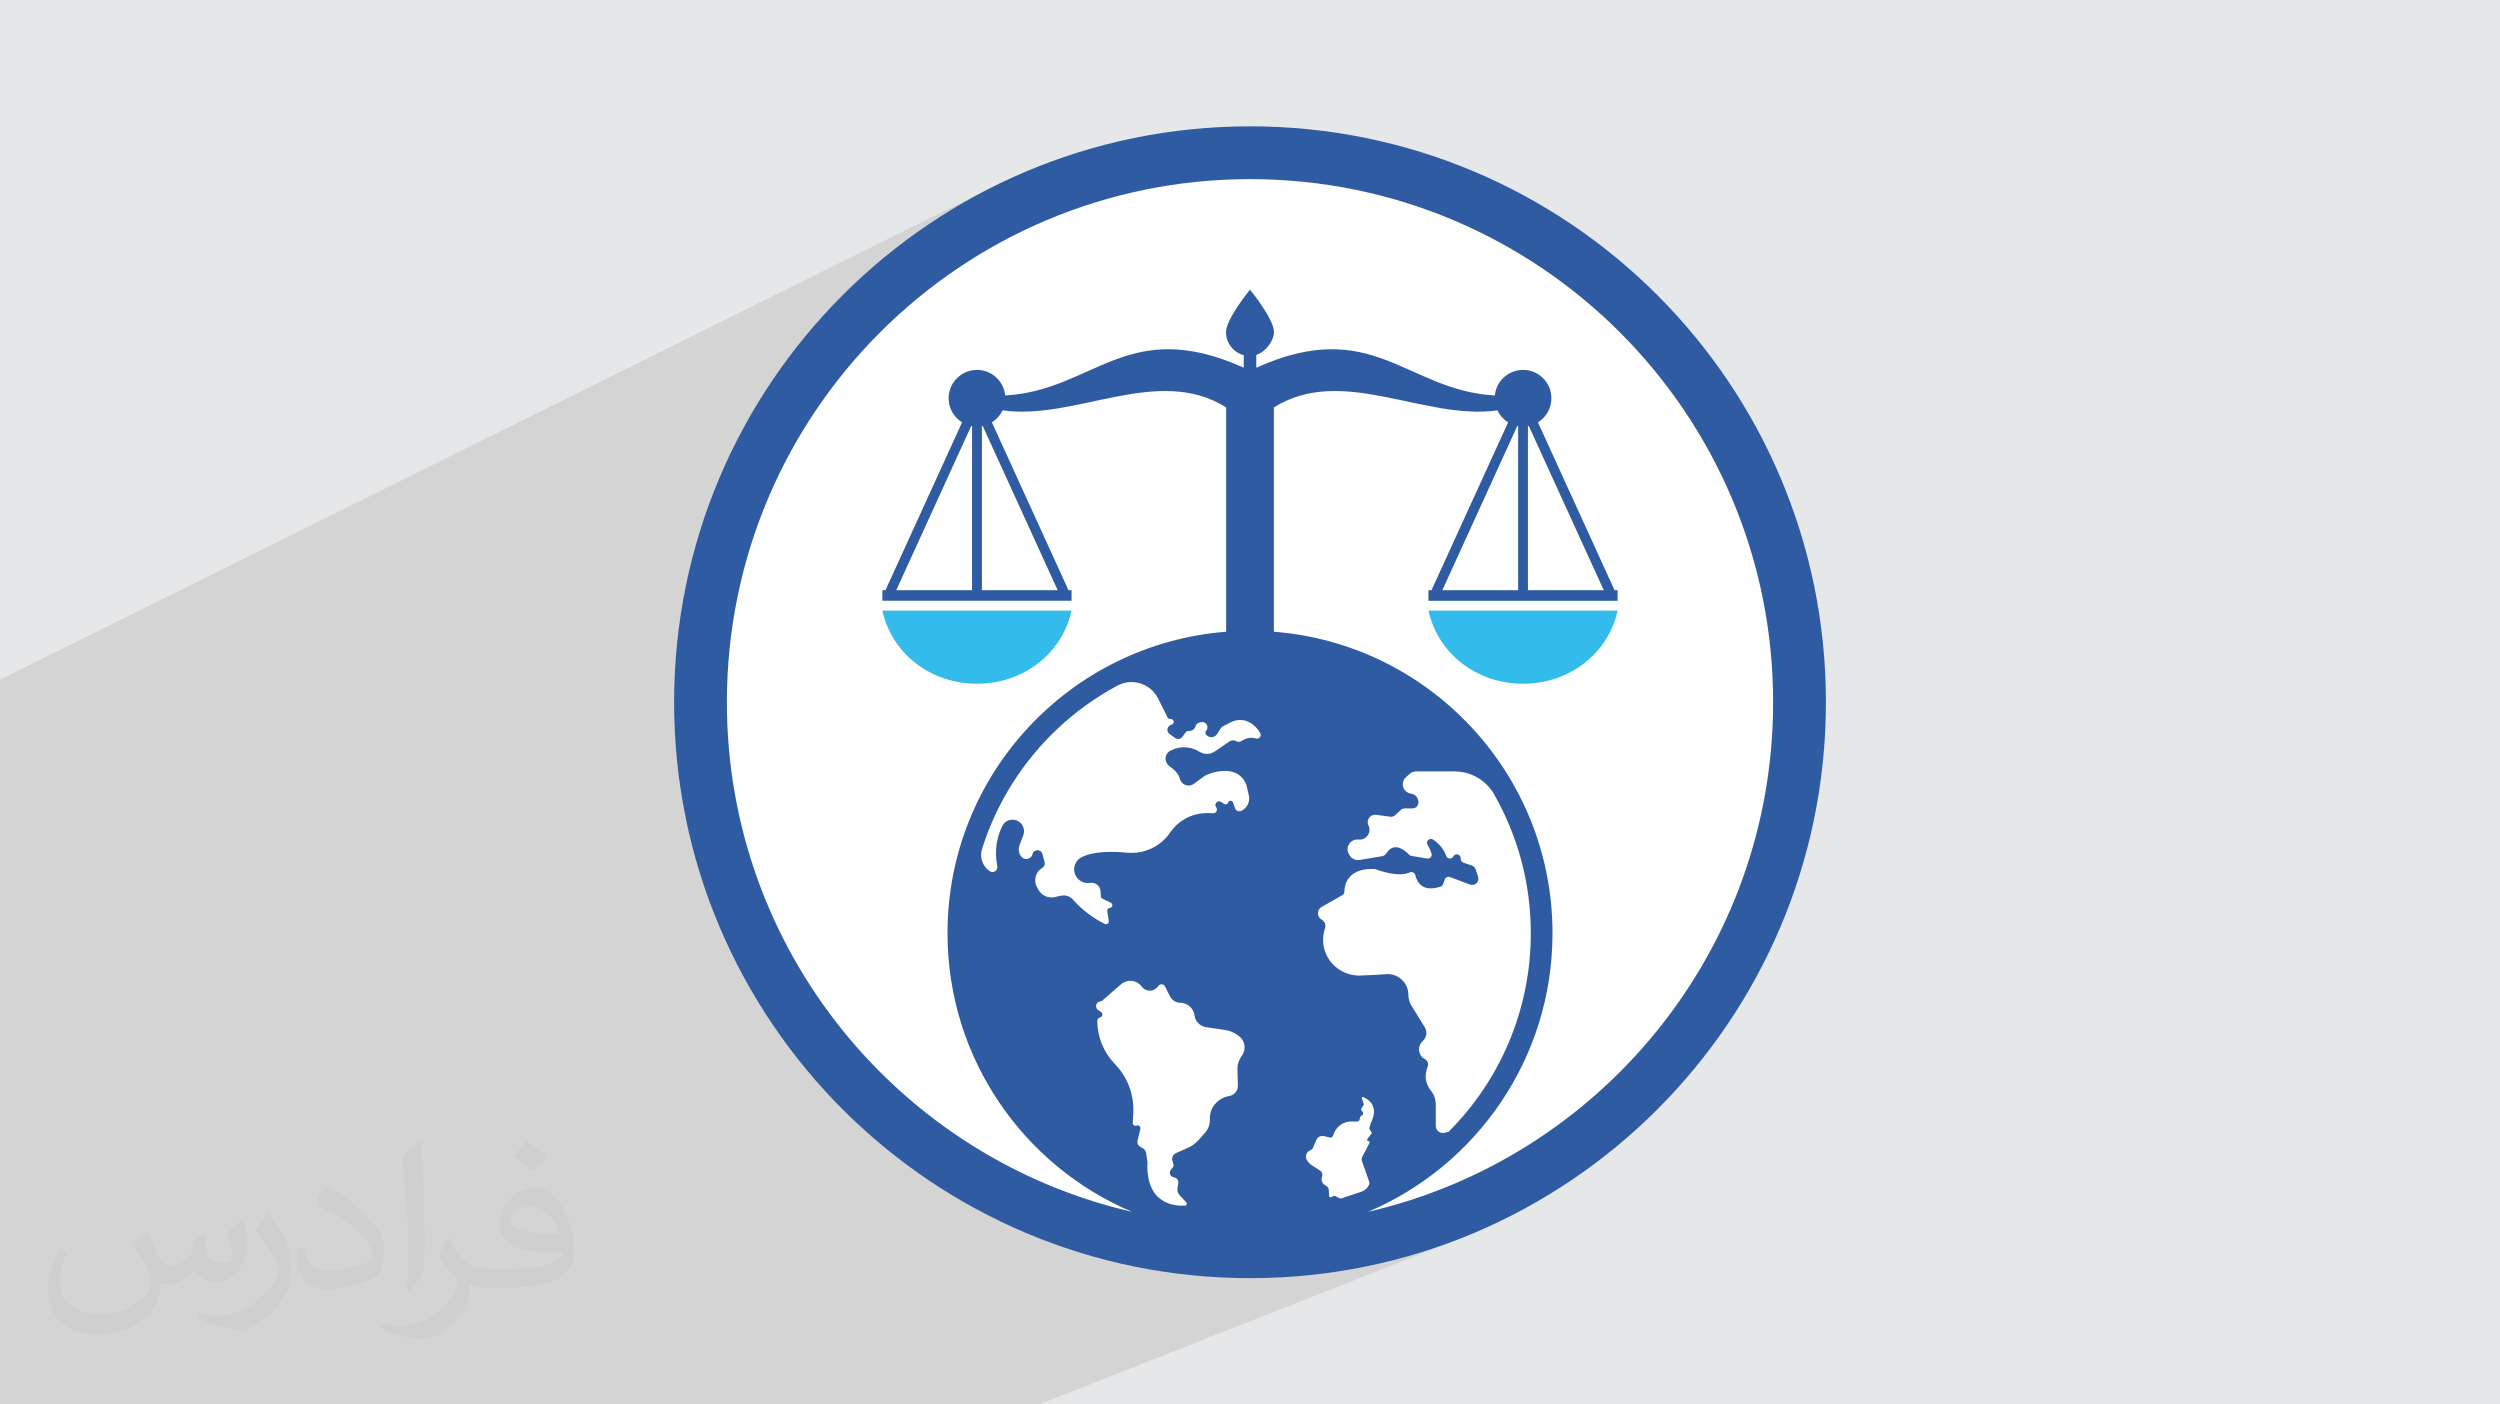
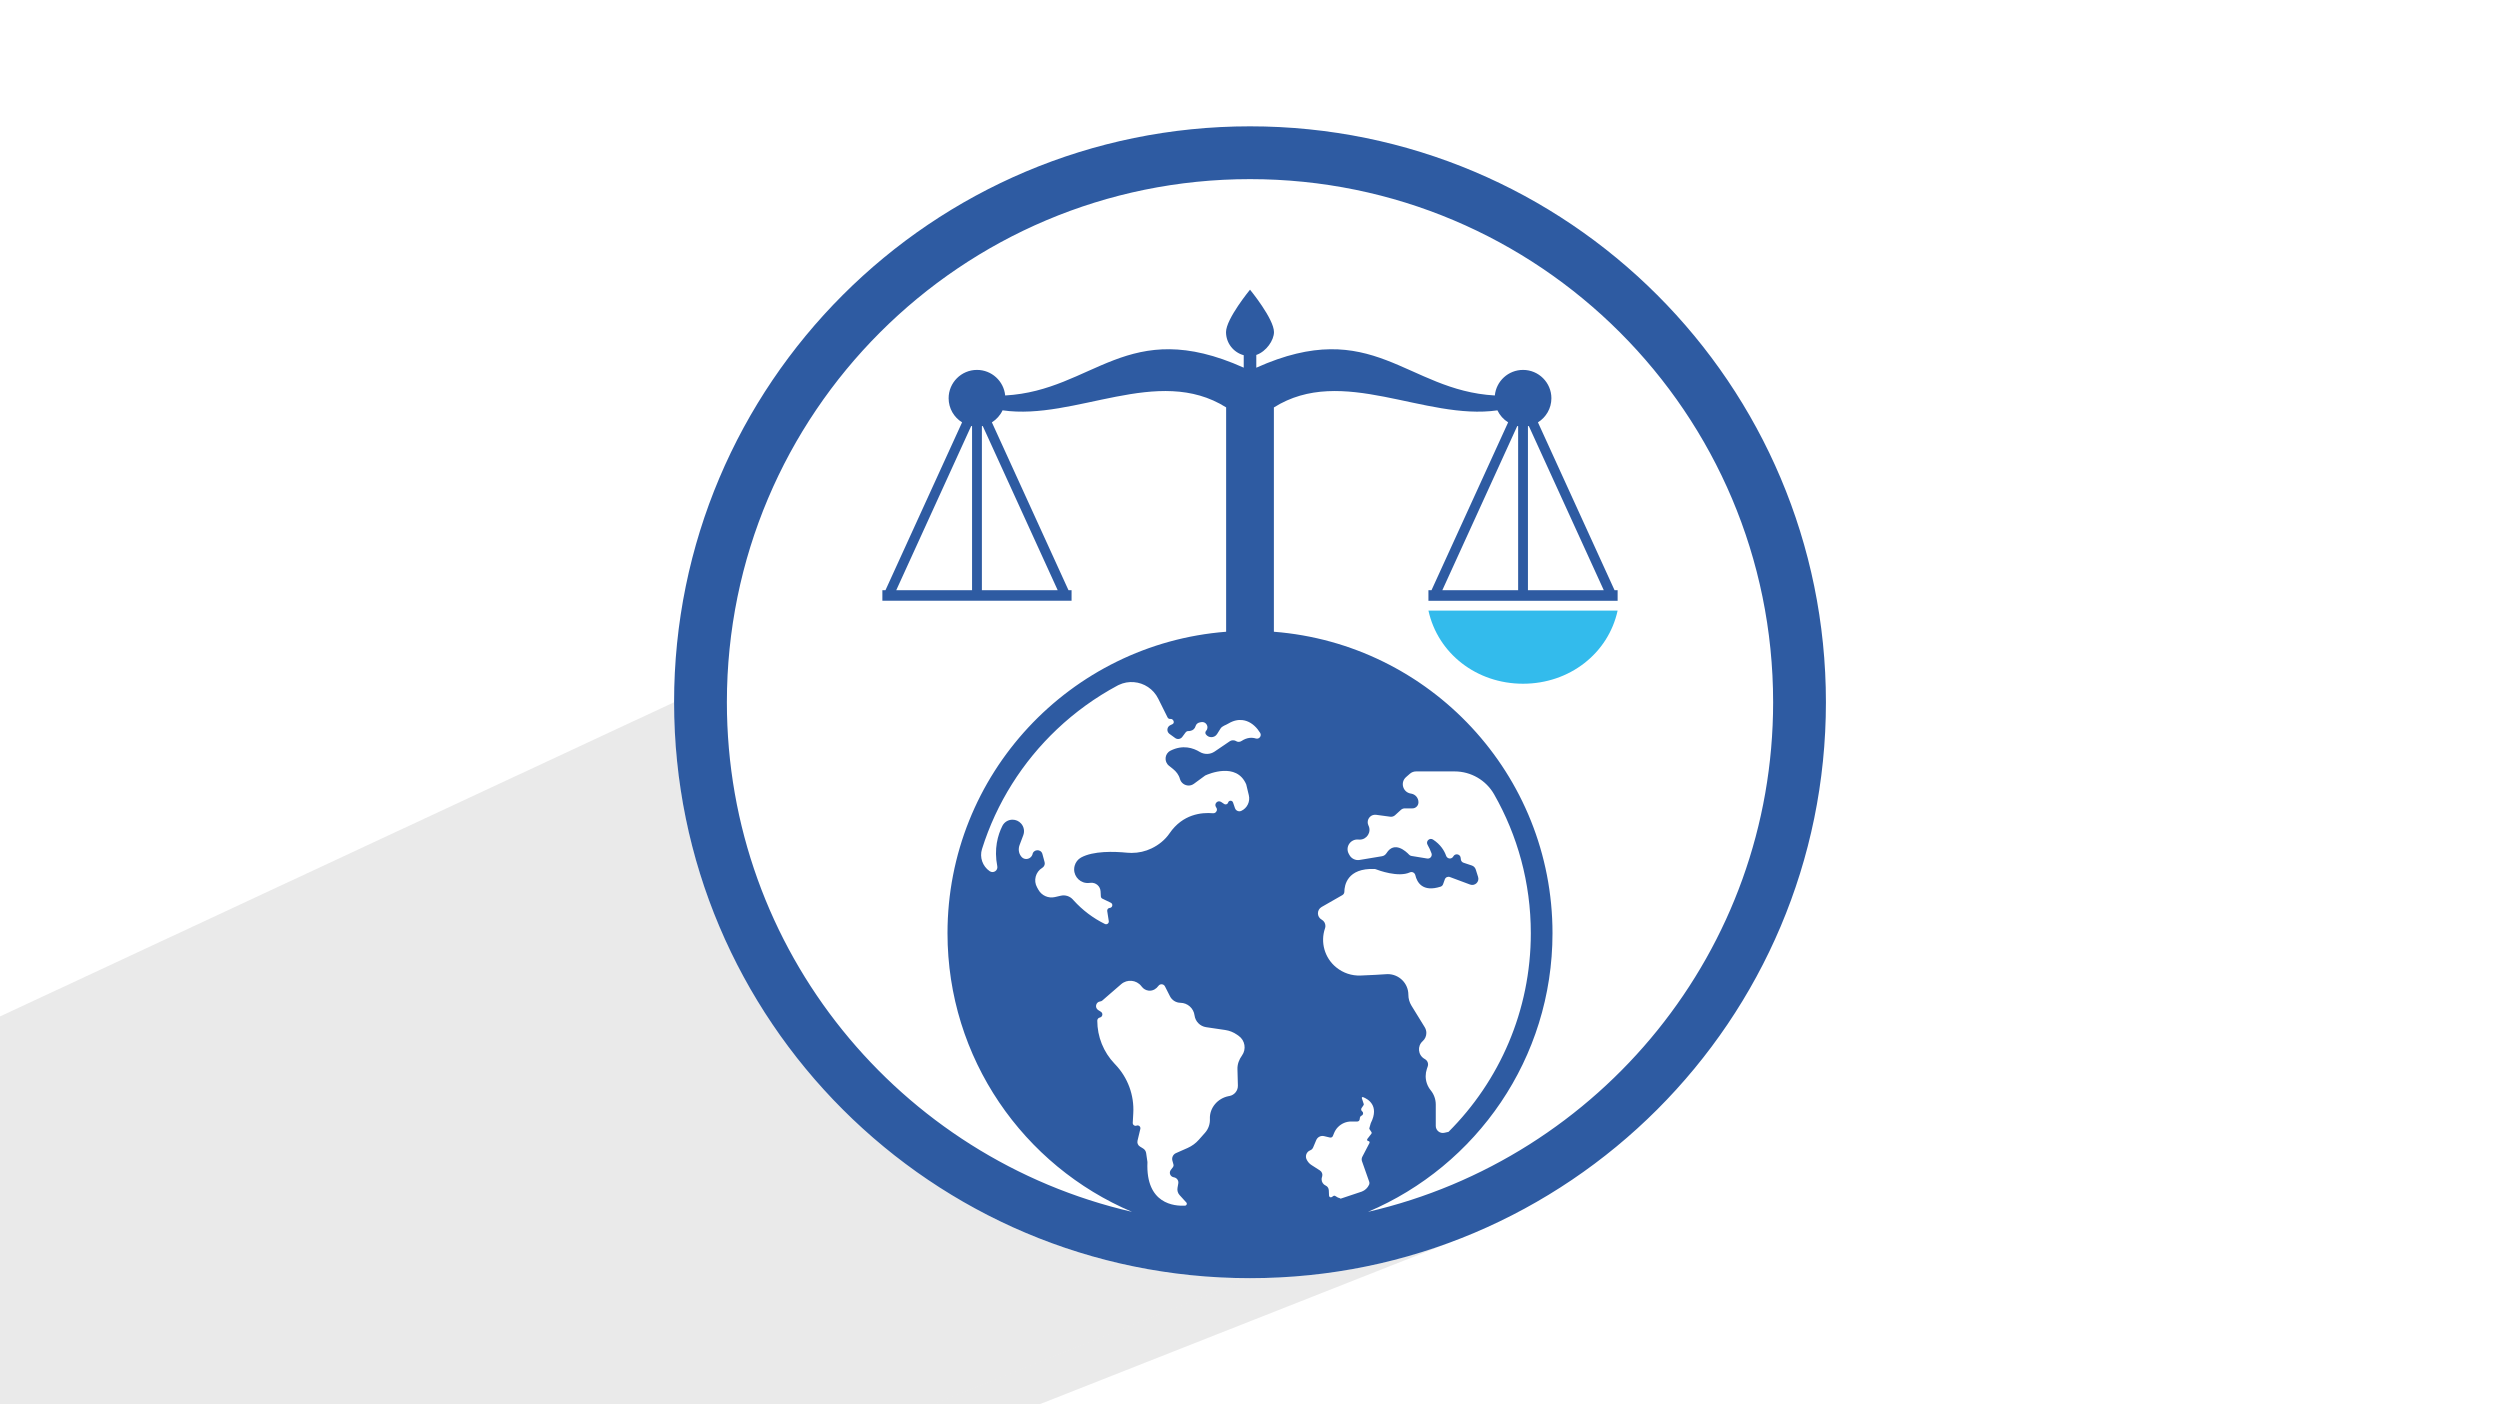
<svg xmlns="http://www.w3.org/2000/svg" xml:space="preserve" width="94.192mm" height="52.917mm" version="1.1" style="shape-rendering:geometricPrecision; text-rendering:geometricPrecision; image-rendering:optimizeQuality; fill-rule:evenodd; clip-rule:evenodd" viewBox="0 0 9419.16 5291.66">
  <defs>
    <style type="text/css">
   
    .fil3 {fill:#FEFEFE}
    .fil0 {fill:#E6E7E8}
    .fil5 {fill:#33BBEC;fill-rule:nonzero}
    .fil4 {fill:#2E5BA2;fill-rule:nonzero}
    .fil2 {fill:#373435;fill-opacity:0.031}
    .fil1 {fill:#373435;fill-opacity:0.102}
   
  </style>
  </defs>
  <g id="Layer_x0020_1">
-     <polygon class="fil0" points="-0,0 9419.16,0 9419.16,5291.66 -0,5291.66 " />
    <g id="_2648343556144">
-       <polygon class="fil1" points="-0,3829.57 -0,2560.78 3768.86,689.93 3675.3,737.85 3584.43,790.09 3496.39,846.54 3411.32,907.03 3329.35,971.45 3250.62,1039.65 3175.26,1111.5 3103.41,1186.86 3035.21,1265.59 2970.79,1347.56 2910.3,1432.64 2853.86,1520.68 2801.61,1611.54 2753.69,1705.11 2710.24,1801.22 2671.39,1899.76 2637.27,2000.58 2608.03,2103.55 2583.8,2208.53 2564.72,2315.39 2550.92,2423.98 2542.54,2534.18 2539.72,2645.84 " />
      <polygon class="fil1" points="3513.08,5291.66 -0,5291.66 -0,3829.57 2539.72,2645.84 2542.54,2757.5 2550.92,2867.7 2564.72,2976.29 2583.8,3083.14 2608.03,3188.12 2637.27,3291.09 2671.39,3391.91 2710.24,3490.45 2753.69,3586.57 2801.61,3680.13 2853.86,3770.99 2910.3,3859.03 2970.79,3944.11 3035.21,4026.08 3103.41,4104.81 3175.26,4180.17 3250.62,4252.01 3329.35,4320.22 3411.32,4384.63 3496.39,4445.13 3584.43,4501.57 3675.3,4553.82 3768.86,4601.74 3864.97,4645.19 3963.51,4684.04 4064.33,4718.16 4167.3,4747.4 4272.28,4771.63 4379.13,4790.71 4487.72,4804.51 4597.92,4812.89 4709.58,4815.71 " />
      <polygon class="fil1" points="3914.65,5291.66 3513.08,5291.66 4709.58,4815.71 4821.24,4812.89 4931.44,4804.51 5040.04,4790.71 5146.89,4771.63 5251.87,4747.4 5354.84,4718.16 5455.66,4684.04 5554.2,4645.19 " />
    </g>
-     <path class="fil2" d="M550.85 4636.82c17.98,27.25 29.64,53.44 41.02,82.55 8.46,16.94 12.95,48.16 52.65,48.16 11.63,0 28.32,-3.43 43.13,-11.63 16.66,-8.74 29.36,-21.97 35.99,-42.06l15.87 -53.44 38.63 -19.05 2.64 2.64c-5.28,20.12 -6.6,39.42 -6.6,54.51 0,44.7 38.63,61.65 69.32,61.65 17.98,0 34.14,-8.74 34.14,-25.15 0,-21.16 -8.99,-57.15 -20.65,-89.43 17.98,-17.98 35.99,-35.99 56.62,-50.55l3.17 1.6c8.99,38.1 14.02,75.67 14.02,100.81 0,24.61 -10.85,51.87 -19.84,69.6 -18.52,34.92 -51.33,62.71 -91.01,62.71 -30.15,0 -63.75,-15.09 -86.79,-43.13l-1.32 0c-21.69,27 -55.3,51.33 -109.02,51.33l-16.66 0c-2.64,35.46 -10.31,60.58 -21.97,83.08 -32,62.43 -127,106.63 -216.43,106.63 -124.36,0 -186.79,-71.7 -186.79,-167.21 0,-59 19.3,-113.77 48.95,-152.65l24.33 10.06c-18.52,35.46 -30.96,68.78 -30.96,101.6 0,89.43 72.77,132.03 156.64,132.03 77.8,0 174.09,-49.48 191.57,-106.88 -6.6,-62.71 -30.15,-92.07 -66.14,-149.22 10.85,-19.05 24.87,-38.1 42.34,-58.47l3.17 0 0 0 0 0 -0.02 -0.09zm1434.31 -336.55c26.19,16.41 51.87,35.71 76.99,57.94 -14.02,19.84 -31.5,37.85 -53.19,53.72 -25.15,-20.37 -50.27,-37.85 -75.95,-56.36 17.45,-19.58 34.67,-38.35 52.12,-55.3l0 0 0 0 0 0 0 0 0 0 0.03 0zm13.49 244.48c-42.34,0 -76.99,27.79 -76.99,48.41 0,44.2 84.66,57.94 186,57.4 -12.7,-51.87 -57.15,-105.84 -109.02,-105.84l0.01 0.03zm-95 236.55c55.04,0 103.2,-1.6 139.95,-10.85 41.02,-10.31 75.67,-30.96 75.67,-45.24 0,-3.71 0,-8.2 -1.32,-11.91 -23.01,2.11 -49.48,2.11 -72.49,2.11 -74.6,0 -131.75,-16.94 -154.25,-58.75 -5.56,-11.63 -9.52,-24.61 -9.52,-39.42 0,-40.49 17.45,-79.91 48.16,-107.16 25.65,-22.48 53.97,-36.5 82.8,-36.5 52.12,0 93.65,41.81 122.76,107.7 15.87,35.99 26.72,77.52 26.72,129.92 0,34.92 -9.52,64.29 -31.22,85.98 -40.49,39.17 -115.09,53.97 -229.39,53.97l-51.87 0 0 0 -13.49 0c-28.32,0 -48.69,-5.03 -64.82,-17.45l-2.64 0c0.79,6.6 1.32,12.95 1.32,19.05 0,25.65 -8.46,58.47 -25.65,84.66 -50.8,75.41 -105.84,108.2 -153.47,108.2 -48.16,0 -107.16,-18.52 -160.35,-42.6l9.52 -18.52c17.2,7.14 41.02,11.91 73.81,11.91 85.98,0 198.96,-82.55 212.98,-163.25 -3.17,-6.6 -8.99,-15.34 -17.2,-24.61 -25.15,-29.9 -41.02,-54.76 -55.83,-80.95 12.7,-25.15 24.33,-45.24 35.18,-63.5l4.5 -0.53c36.78,74.88 70.1,117.73 144.45,117.73l11.63 0 0 0 53.97 0 0 0 0 0 0 0 0 0 0 0 0.09 0.01zm-372.54 79.12c6.35,-34.39 6.88,-73.02 6.88,-109.02l0 -53.44c0,-99.75 -12.7,-244.73 -23.01,-339.19 17.98,-19.3 43.13,-42.06 62.97,-57.4l5.82 1.6c13.49,118.8 16.66,256.39 16.66,383.64 0,33.35 -1.32,65.89 -4.5,89.69 -1.85,30.15 -19.3,52.91 -56.62,87.83l-8.2 -3.71zm-383.38 -157.43c1.85,46.84 24.87,83.62 105.31,83.62 50.01,0 92.33,-12.95 139.17,-35.18 8.46,-3.71 12.95,-8.74 12.95,-12.95 0,-29.36 -22.48,-68.25 -60.32,-103.71 -36.78,-33.35 -85.47,-62.71 -130.96,-82.3 -15.62,-6.6 -20.65,-13.49 -20.65,-20.12 0,-13.49 17.98,-41.81 32.82,-62.18l5.03 -0.53c52.12,27.25 110.34,67.74 153.47,112.7 39.17,41.53 63.5,83.62 63.5,129.39 0,33.86 -10.31,65.61 -27,95.25 -57.15,28.83 -118.01,50.8 -178.33,50.8 -73.28,0 -123.29,-34.39 -123.29,-115.09 0,-8.74 0,-22.22 3.17,-39.7l25.15 0 0 0 0 0 0 0 0 0 0 0 -0.02 0zm-132.57 -133.1l45.52 73.56c16.66,27.25 32.28,56.9 32.28,103.71l0 59.79c0,48.41 -30.96,100.28 -80.95,151.61 -39.17,34.67 -73.81,49.48 -105.84,49.48 -47.62,0 -102.13,-14.81 -165.1,-41.81l7.14 -18.52c19.84,5.28 42.85,9.78 71.17,9.78 90.5,-0.53 183.08,-66.67 225.42,-147.37 5.03,-9.27 6.88,-17.98 6.88,-24.08 0,-9.27 -5.03,-19.58 -8.99,-28.83 -23.01,-43.38 -48.69,-83.08 -76.99,-119.86 14.81,-23.29 29.64,-45.77 45.77,-68l3.71 0.53 0 0 0 0 0 0 0 0 0 0 -0.02 0.01z" />
    <g id="_2648343557776">
-       <circle class="fil3" cx="4709.57" cy="2645.84" r="2094.74" />
      <path class="fil4" d="M3662.37 1605.56l0 618.14 -285.61 0 282.31 -618.62c1.1,0.23 2.2,0.32 3.3,0.48zm40.28 -0.48l282.38 618.62 -285.61 0 0 -618.14c1.03,-0.16 2.2,-0.25 3.23,-0.48zm2054.12 618.62l0 -618.14c1.11,-0.16 2.29,-0.25 3.31,-0.48l282.41 618.62 -285.72 0zm-40.27 -618.62c1.1,0.23 2.21,0.32 3.31,0.48l0 618.14 -285.61 0 282.3 -618.62zm-562.44 2960.76c408.62,-173.23 695.24,-578.02 695.24,-1049.78 0,-599.13 -462.39,-1089.93 -1049.72,-1135.86l0 -845.1c257.02,-162.04 568.4,50.27 842.2,10.95 8.83,18.67 22.94,34.36 40.36,45.24l-288.7 632.41 -11.58 0 0 39.79 712.81 0 0 -39.79 -11.59 0 -288.63 -632.41c30.33,-18.84 50.68,-52.41 50.68,-90.8 0,-58.94 -47.93,-106.79 -106.8,-106.79 -55.49,0 -101.03,42.25 -106.33,96.31 -334.33,-18.77 -459.29,-301.99 -898.69,-104.61l0 -48.06c38.33,-13.18 66.62,-55.93 66.62,-86.13 0,-49.82 -90.26,-159.8 -90.26,-159.8 0,0 -90.44,109.98 -90.44,159.8 0,41.74 28.27,76.75 66.72,87.16l0 46.89c-439.36,-197.24 -564.22,86.21 -898.74,104.75 -5.28,-54.06 -50.83,-96.31 -106.31,-96.31 -58.96,0 -106.8,47.85 -106.8,106.79 0,38.39 20.26,71.96 50.68,90.8l-288.62 632.41 -11.65 0 0 39.79 712.79 0 0 -39.79 -11.59 0 -288.61 -632.41c17.41,-10.88 31.52,-26.64 40.27,-45.32 273.79,39.56 585.19,-172.76 842.28,-11.11l0 845.34c-587.35,45.91 -1049.78,536.71 -1049.78,1135.86 0,471.76 286.64,876.55 695.24,1049.76 -874.33,-201.62 -1526.47,-984.39 -1526.47,-1919.98 0,-1088.53 882.43,-1970.94 1970.94,-1970.94 1088.54,0 1970.97,882.41 1970.97,1970.94 0,935.6 -652.15,1718.36 -1526.49,1920zm-165.43 -285.3l22 5.24c4.74,1.16 9.56,-1.38 11.26,-5.86l3.79 -9.41c3.51,-8.73 8.4,-16.93 14.94,-23.65 13.8,-14.1 31.68,-21.45 50.19,-21.45l0.62 0 22 0.06c4.68,0.14 8.53,-3.23 9.28,-7.77l1.03 -6.88c0.48,-2.88 2.2,-5.36 4.76,-6.72l2.39 -1.33c5.99,-3.23 6.54,-11.47 1.25,-15.53 -2.41,-1.78 -3.73,-4.53 -3.73,-7.43 0,-1.79 0.49,-3.57 1.65,-5.16l7.37 -10.93c0.88,-1.24 1.17,-2.88 0.62,-4.33l-7.09 -21.73c-0.83,-2.75 1.72,-5.16 4.41,-4.18 17.53,6.8 62.98,31.27 29.42,97.9l-0.35 0.83 -5.16 18.16c-0.41,1.44 -0.13,2.94 0.7,4.19l7.29 10.86c1.23,1.71 1.17,4.13 -0.14,5.84l-15.33 19.81c-2.48,3.17 -0.35,7.83 3.71,8.05 2.82,0.2 4.74,2.54 4.74,5.02 0,0.75 -0.2,1.51 -0.55,2.33l-27.02 51.99c-2.62,5.09 -3.1,11.14 -1.17,16.56l27.09 76.96c1.38,3.78 1.23,8.03 -0.4,11.69 -5.3,11.81 -15.07,21.04 -27.11,25.71l-80.38 26.88c-0.4,-1.86 -8.25,-3.36 -9.91,-4.26l-10.03 -5.99c-2.26,-1.37 -5.15,-1.31 -7.35,0.22l-5.36 3.71c-4.47,3.09 -10.52,0.06 -10.72,-5.3l-0.84 -19.66c-0.34,-7.64 -4.54,-14.99 -11.55,-18.02 -9.7,-4.26 -15.61,-13.6 -15.61,-23.65 0,-2.47 0.35,-5.02 1.1,-7.5l0.97 -3.09c2.68,-8.6 -0.77,-17.95 -8.46,-22.89l-31.71 -20.37c-6.38,-4.04 -11.69,-9.56 -15.6,-16.02l-1.79 -3.16c-7.9,-13.34 -2.07,-30.53 12.38,-36.17 5.1,-1.93 9.22,-5.91 11.27,-11.01l11.62 -27.56c4.82,-11.56 17.27,-17.88 29.51,-15zm580.34 -976.55l-8.86 -28.11c-2.28,-7.08 -7.71,-12.65 -14.79,-15l-31.35 -10.44c-5.5,-1.86 -9.36,-6.74 -9.97,-12.38l-0.69 -6.05c-1.45,-14.1 -20.01,-18.16 -27.31,-6.06l-0.76 1.37c-6.52,10.87 -22.41,9.03 -26.68,-2.88 -6.74,-19.19 -20.76,-42.49 -49.3,-61.2 -12.85,-8.52 -28.39,6.05 -20.76,19.47 5.71,10.1 11.21,21.31 14.99,32.37 3.65,10.59 -5.15,21.32 -16.23,19.54l-59.61 -9.77c-3.16,-0.54 -6.12,-2.07 -8.33,-4.4 -12.03,-12.86 -55.55,-53.35 -85.32,-6.25 -3.86,6.18 -9.83,10.59 -17,11.75l-84.42 14.04c-15.47,2.53 -31.02,-4.9 -38.44,-18.78l-2.48 -4.47c-14.17,-26.21 7.22,-56.81 36.84,-53.57 1.53,0.15 3.04,0.2 4.49,0.2 26.75,0 45.24,-28.39 32.93,-53.21 -2,-4.12 -2.89,-8.31 -2.89,-12.45 0,-16.02 14.1,-30.19 31.83,-27.78l53.23 7.16c6.53,0.89 13.13,-1.17 18.01,-5.64l21.93 -20.01c4.08,-3.79 9.44,-5.79 14.94,-5.79l29.02 0c11.41,0 21.37,-9.35 22.14,-20.69 0.06,-0.88 0.13,-1.78 0.13,-2.68 0,-15.6 -11.14,-29.22 -26.81,-32.04l-2.76 -0.49c-29.35,-5.22 -39.67,-41.94 -17.33,-61.74l14.52 -12.72c6.45,-5.77 14.84,-8.88 23.5,-8.88l145.09 0c61.54,0 118.49,32.95 148.94,86.45 87.95,154.3 138.21,332.87 138.21,523.2 0,292.3 -118.55,556.9 -310.03,748.39l-15.77 3.52c-16.56,3.72 -32.3,-8.87 -32.3,-25.85l0 -80.73c0,-19.53 -6.75,-38.3 -18.97,-53.43 -12.53,-15.34 -19.06,-34.25 -19.06,-53.43 0,-9.01 1.51,-18.08 4.4,-26.89l3.36 -9.9c3.52,-10.39 -0.81,-21.8 -10.37,-27.23l-1.93 -1.17c-24.42,-14.03 -27.84,-47.92 -6.8,-66.62 9.14,-8.05 13.88,-19.47 13.88,-30.95 0,-7.35 -1.99,-14.85 -6.05,-21.52l-50.2 -81.63c-7.48,-12.22 -11.47,-26.33 -11.47,-40.7 0,-43.19 -35.21,-77.83 -77.84,-77.83 -1.66,0 -3.24,0.06 -4.89,0.2l-42.49 2.61 -54.74 2.48c-33.21,1.36 -65.8,-9.42 -91.59,-30.54l-0.81 -0.61c-43.18,-35.41 -59.83,-93.92 -41.75,-146.75 1.03,-2.87 1.51,-5.9 1.51,-8.86 0,-9.68 -5.15,-18.98 -14.16,-23.85 -9.35,-5.17 -14.03,-14.45 -14.03,-23.8 0,-9.21 4.53,-18.43 13.69,-23.72l78.44 -44.9c4.54,-2.62 7.37,-7.42 7.43,-12.59 0.21,-23.65 10.25,-90.21 114.56,-85.81 0.9,0.07 1.86,0.2 2.83,0.62 10.79,4.26 85.94,32.18 129.61,12.11 8.53,-3.86 18.29,1.56 20.41,10.64 6.33,27.03 27.17,65.05 95.31,43.19 4.34,-1.45 7.64,-4.82 9.15,-9.01l6.67 -18.5c2.74,-7.69 11.28,-11.62 18.98,-8.79l76.19 28.39c18.14,6.67 35.95,-10.25 30.18,-28.61zm-1633.3 -55.76l-8.18 -30.53c-5.36,-20.07 -34.3,-18.64 -37.6,1.85 -3.65,10.67 -13.61,16.85 -23.59,16.85 -6.19,0 -12.31,-2.41 -16.98,-7.49 -0.9,-0.96 -1.78,-1.99 -2.61,-3.17 -9.15,-11.96 -10.53,-28.18 -5.16,-42.28l13.82 -36.64c5.63,-14.8 2.61,-31.58 -7.83,-43.61 -8.75,-10.03 -20.77,-14.92 -32.75,-14.92 -15.33,0 -30.45,8.12 -38.22,23.46 -17.26,34.57 -32.05,86.28 -19.12,152.16 3.17,16.08 -15.06,27.71 -28.53,18.43l-0.48 -0.27c-26.61,-18.51 -38.3,-52.12 -28.61,-83.07 54.59,-174.11 153.06,-328.89 282.41,-451.35 68.06,-64.42 144.66,-119.92 227.94,-164.61 1.71,-0.9 3.44,-1.79 5.15,-2.55 18.43,-8.74 38.02,-12.02 57,-10.39 37.89,3.11 73.25,25.45 91.53,62.32l35.41 71.08c2.21,4.06 6.74,5.71 11.35,5.23 9.55,-1.04 17.19,14.58 6.8,19.67l-8.18 3.91c-6.47,3.03 -10.17,9.08 -10.79,15.34 -0.62,6.4 1.86,13.07 7.76,17.39l21.46 15.55c8.45,6.26 20.36,4.39 26.61,-3.99l12.59 -16.98c3.09,-4.13 8.17,-6.06 13.19,-5.24l5.09 -0.82c4.74,-0.81 8.87,-2.89 12.18,-5.91 3.42,-3.1 5.98,-7.16 7.15,-11.75 1.91,-7.02 7.78,-12.39 14.92,-13.9l5.78 -1.23c16.42,-3.51 28.38,13.07 22.69,26.88 -0.83,2.06 -2.08,4.05 -3.78,5.91 -1.73,1.93 -2.69,4.48 -2.69,7.09 0,2.06 0.62,4.11 1.86,5.97 5.16,7.22 12.92,10.73 20.76,10.73 8.4,0 16.65,-3.98 21.6,-11.89l11.2 -17.81 1.31 -2.13c6.74,-10.93 19.94,-13.01 30.74,-19.95 18.63,-10.99 36.24,-14.43 52.19,-12.5 22.82,2.54 42.42,16.16 57.06,34.31l0.21 0.27c3.44,4.33 6.67,8.87 9.57,13.62 6.87,11.13 -3.79,25.01 -16.37,21.1 -14.58,-4.53 -33.01,-4.33 -53.92,9.43 -6.39,4.33 -14.85,4.54 -21.17,0.07l-0.55 -0.35c-6.19,-3.51 -16.03,-3.1 -21.87,0.83l-57.68 39.2c-16.86,11.48 -38.78,11.88 -56.26,1.3 -24,-14.66 -63.39,-28.26 -110.29,-4.47 -21.87,11.07 -24.68,41.39 -5.5,56.66l15.2 12.09c12.17,9.71 22.07,22.49 26.06,37.55 4.13,15.26 18.15,24.95 32.86,24.95 6.81,0 13.76,-2.12 19.95,-6.67l41.59 -30.52c0,0 1.03,-0.61 1.53,-0.96 12.31,-5.57 117.02,-50.68 153.53,33.14 0.2,0.55 0.42,1.1 0.55,1.65l9.63 40.02c5.72,23.93 -6.25,48.61 -28.54,58.86 -2.4,1.1 -4.81,1.58 -7.29,1.58 -7.08,0 -13.82,-4.41 -16.29,-11.54l-7.44 -21.73c-3.08,-8.94 -15.8,-8.74 -18.55,0.4 -1.31,4.34 -5.23,6.87 -9.36,6.87 -1.85,0 -3.64,-0.4 -5.29,-1.5l-11.69 -7.78c-13.19,-8.53 -28.26,7.85 -18.69,20.29 2.06,2.55 2.94,5.57 2.94,8.4 0,7.62 -6.45,14.7 -15.32,13.87 -41.94,-3.64 -113.33,2.9 -163.12,75.51 -16.9,24.68 -40.83,43.94 -67.86,56.93 -23.45,11.34 -49.09,17.06 -75.09,17.06 -5.64,0 -11.21,-0.21 -16.92,-0.76 -49.29,-4.89 -127.26,-7.29 -173.75,18.16 -11.97,6.59 -20.55,18.01 -24.13,31.2 -1.23,4.56 -1.8,9.15 -1.8,13.64 0,29.01 24.97,53.82 55.9,50.94l6.62 -0.56c19.25,-1.71 36.01,12.93 37.06,32.19l1.03 18.77c0.13,3.79 2.33,7.08 5.7,8.73l31.7 15.34c9.55,4.6 6.74,18.84 -3.85,19.6 -5.51,0.27 -9.63,4.94 -9.63,10.23 0,0.49 0,1.03 0.08,1.52l5.91 37.96c1.24,8.24 -7.29,14.44 -14.72,10.73 -22.29,-10.94 -43.38,-24 -63.12,-38.85 -19.68,-14.85 -37.89,-31.63 -54.6,-49.99l-2.95 -3.3c-11.42,-12.59 -28.69,-18.09 -45.25,-14.3l-22.34 5.14c-24.5,5.65 -49.73,-5.49 -62.1,-27.36l-5.01 -9c-14.59,-25.79 -5.92,-58.53 19.51,-73.86 5.85,-3.57 9.35,-9.83 9.35,-16.5 0,-1.65 -0.12,-3.29 -0.62,-4.95zm266.53 762.49l-2.95 -3.09c-41.75,-43.73 -65.06,-101.82 -65.06,-162.21 0,-5.77 4.06,-10.58 9.7,-11.76 10.45,-2.13 12.93,-15.95 3.92,-21.65l-10.1 -6.39c-14.23,-9.01 -9.01,-30.88 7.69,-32.6 2.76,-0.28 5.43,-1.38 7.57,-3.24l29.85 -25.93 41.31 -35.74c22.7,-19.67 57.22,-16.43 75.86,7.08l2.4 3.03c6.25,7.9 15.4,12.99 25.43,14.16 1.31,0.13 2.62,0.21 3.92,0.21 13.14,0 24.96,-7.15 32.73,-18.09 6.19,-8.8 19.74,-8.04 24.7,1.79l18.98 37.41c7.48,14.85 22.68,24.2 39.33,24.48 27.01,0.35 49.71,20.55 53.14,47.45 1.51,11.47 6.67,21.72 14.38,29.49 7.62,7.85 17.8,13.2 29.29,14.93l72.12 10.65c15.83,2.34 30.88,8.33 43.94,17.46l6.4 4.47c24.48,17.2 29.51,50.75 12.58,74.2 -10.85,14.98 -17.53,32.66 -17.05,51.16l1.66 62.09c0.47,18.98 -12.87,35.55 -31.56,39.2l-3.17 0.54c-41.19,7.92 -72.68,44.08 -70.75,85.95 0.89,19.13 -5.72,37.89 -18.44,52.2l-23.45 26.4c-11.61,13.13 -25.85,23.52 -41.87,30.66l-44.22 19.54c-10.79,4.81 -16.5,16.85 -13.33,28.26l4.12 14.85c0.9,3.16 0.28,6.6 -1.71,9.28l-8.47 11.14c-7.55,9.9 -2.33,24.27 9.78,27.08l3.49 0.83c10.25,2.41 16.85,12.38 15,22.69l-2.96 17.06c-1.64,9.7 1.24,19.59 7.84,26.88l25.51 27.99c3.99,4.34 1.1,11.41 -4.82,11.76 -39.6,2.34 -148.52,-5.5 -141.77,-163.03 0,-0.63 0,-1.31 -0.08,-1.93l-4.81 -33.14c-1.1,-7.15 -5.22,-13.41 -11.35,-17.2l-12.09 -7.42c-7.43,-4.54 -11.14,-13.4 -9.08,-21.87l10.65 -44.55c1.99,-8.32 -6.19,-15.47 -14.16,-12.38 -7.23,2.83 -14.93,-2.81 -14.45,-10.52l2 -36.38c3.79,-67.79 -20.69,-134.15 -67.59,-183.25zm507.38 -3534.77c-1198.37,0 -2169.86,971.5 -2169.86,2169.89 0,1198.38 971.49,2169.87 2169.86,2169.87 1198.41,0 2169.87,-971.49 2169.87,-2169.87 0,-1198.39 -971.46,-2169.89 -2169.87,-2169.89z" />
-       <path class="fil5" d="M3680.89 2576.06c174.88,0 320.92,-113.8 356.41,-275.62l-712.82 0c35.48,161.82 181.54,275.62 356.41,275.62z" />
      <path class="fil5" d="M5738.28 2576.06c174.87,0 320.95,-113.8 356.39,-275.62l-712.8 0c35.49,161.82 181.54,275.62 356.41,275.62z" />
    </g>
  </g>
</svg>